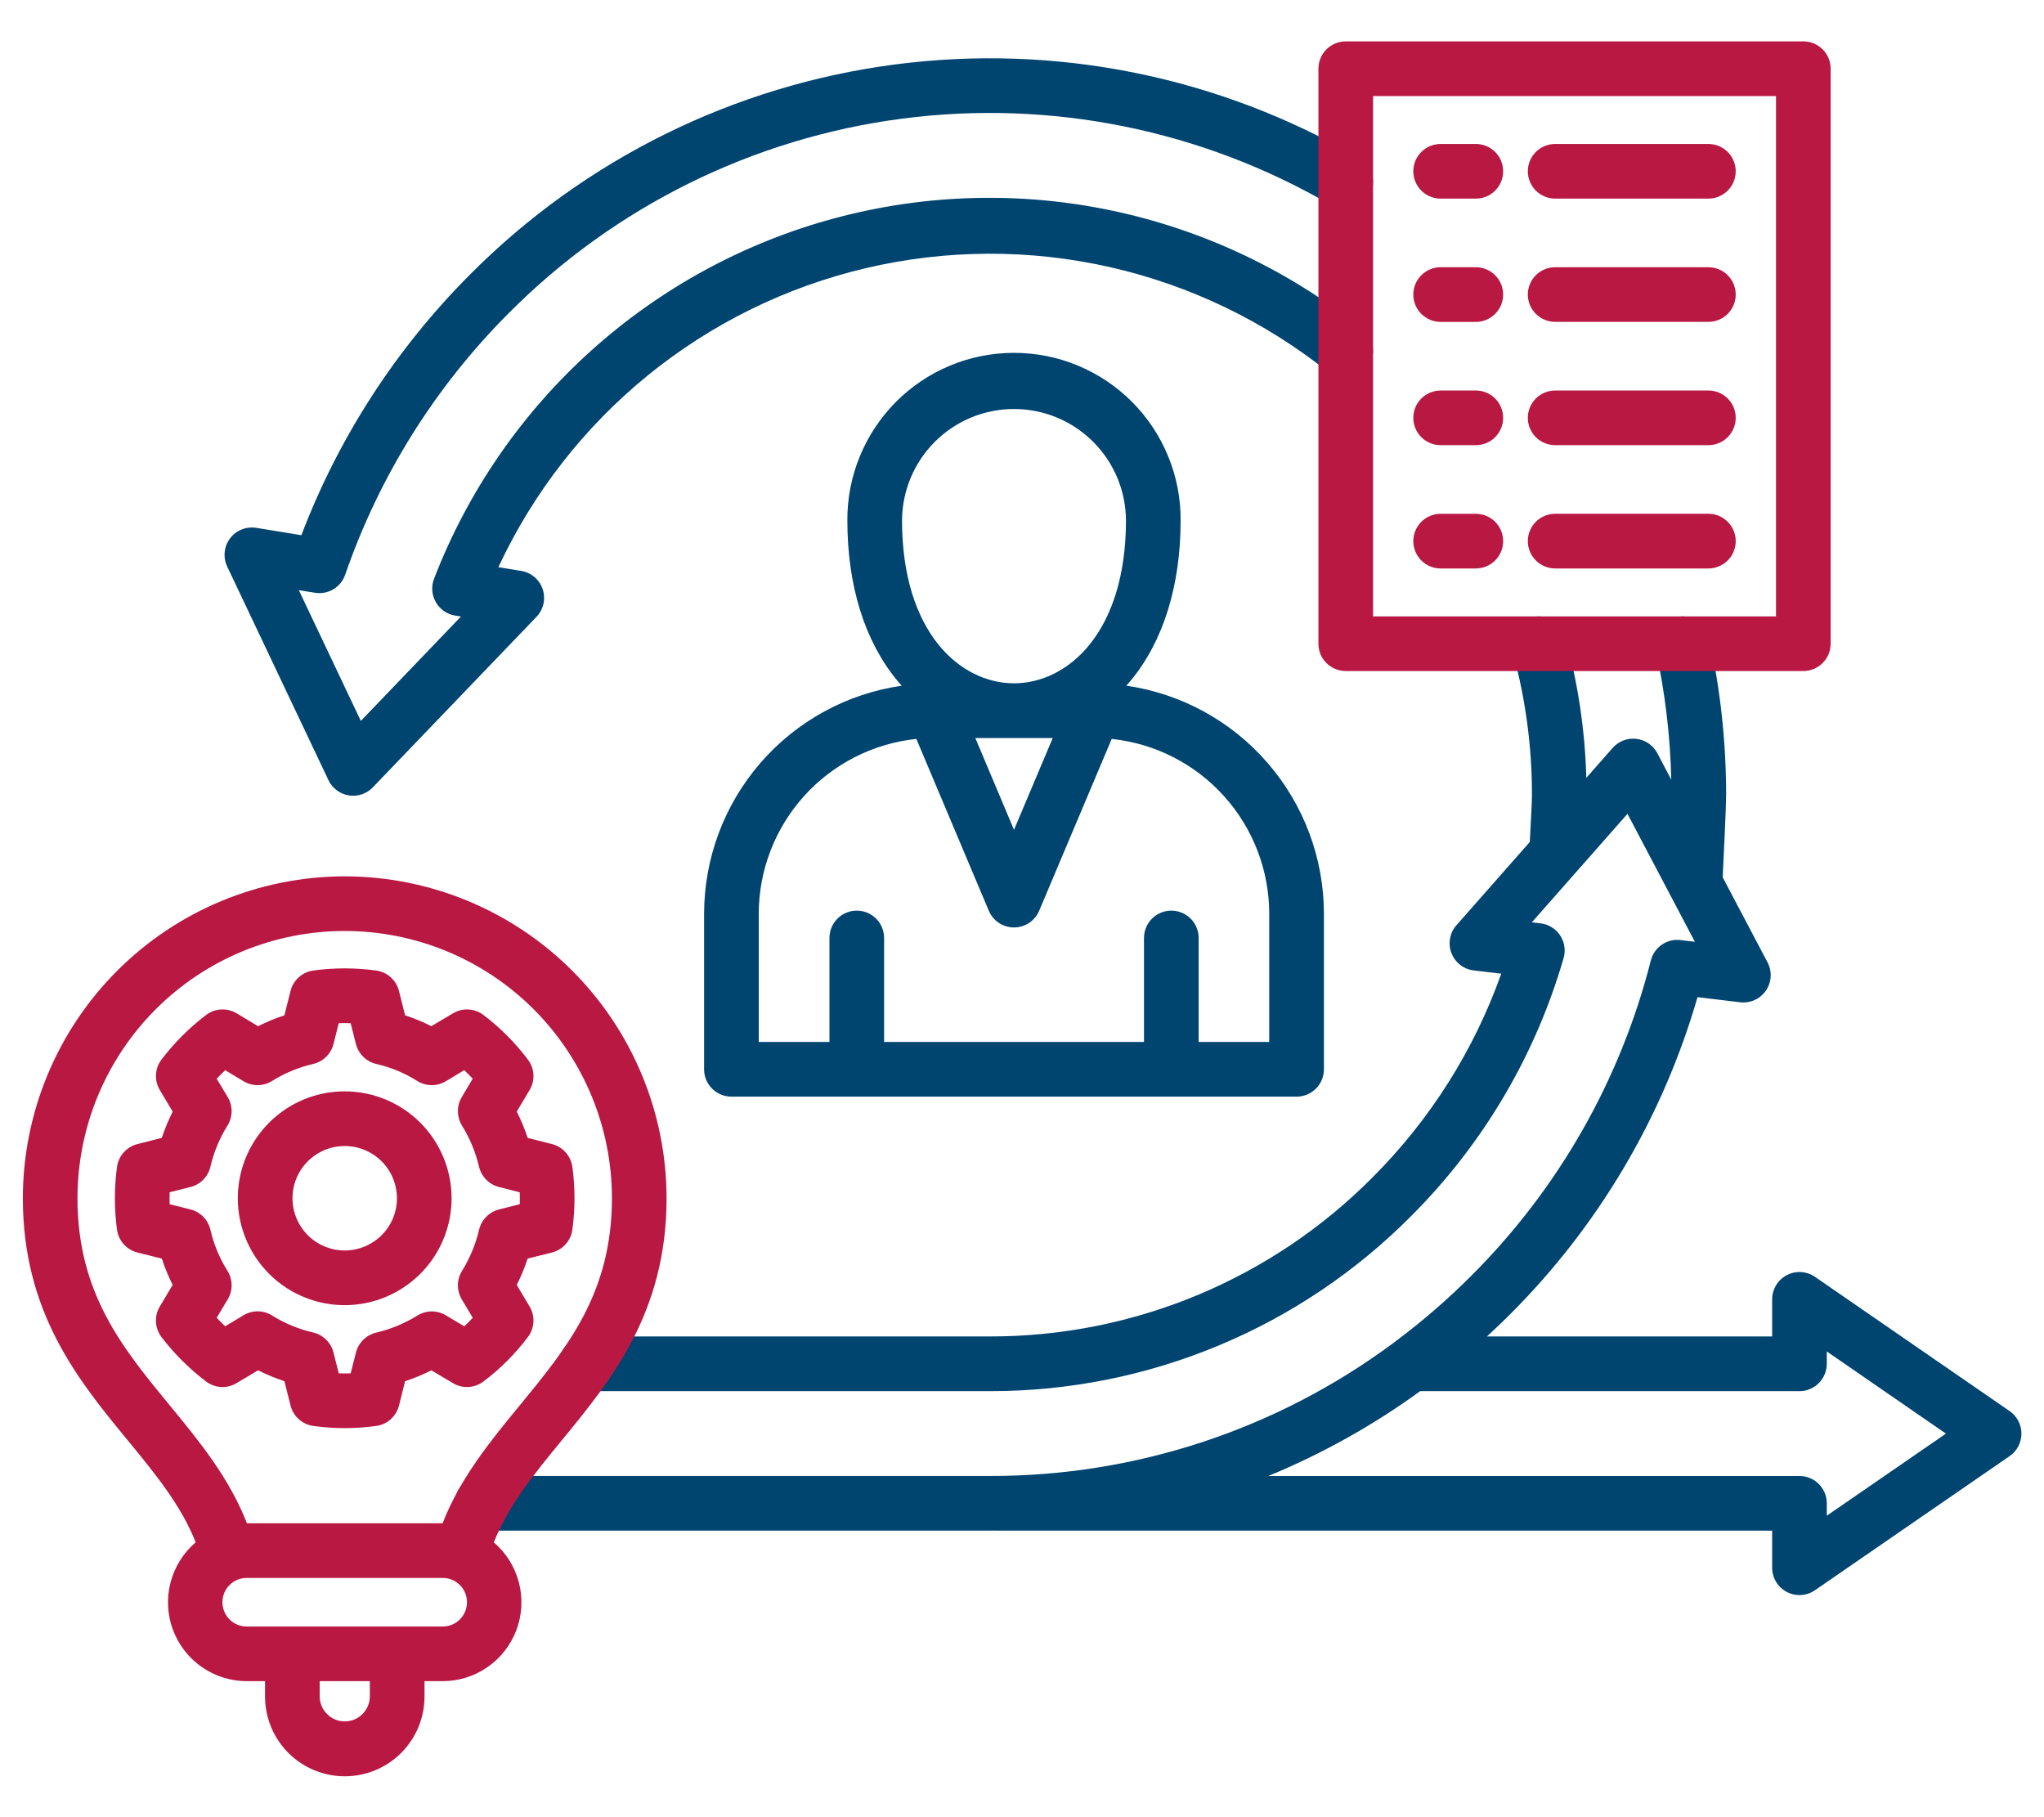
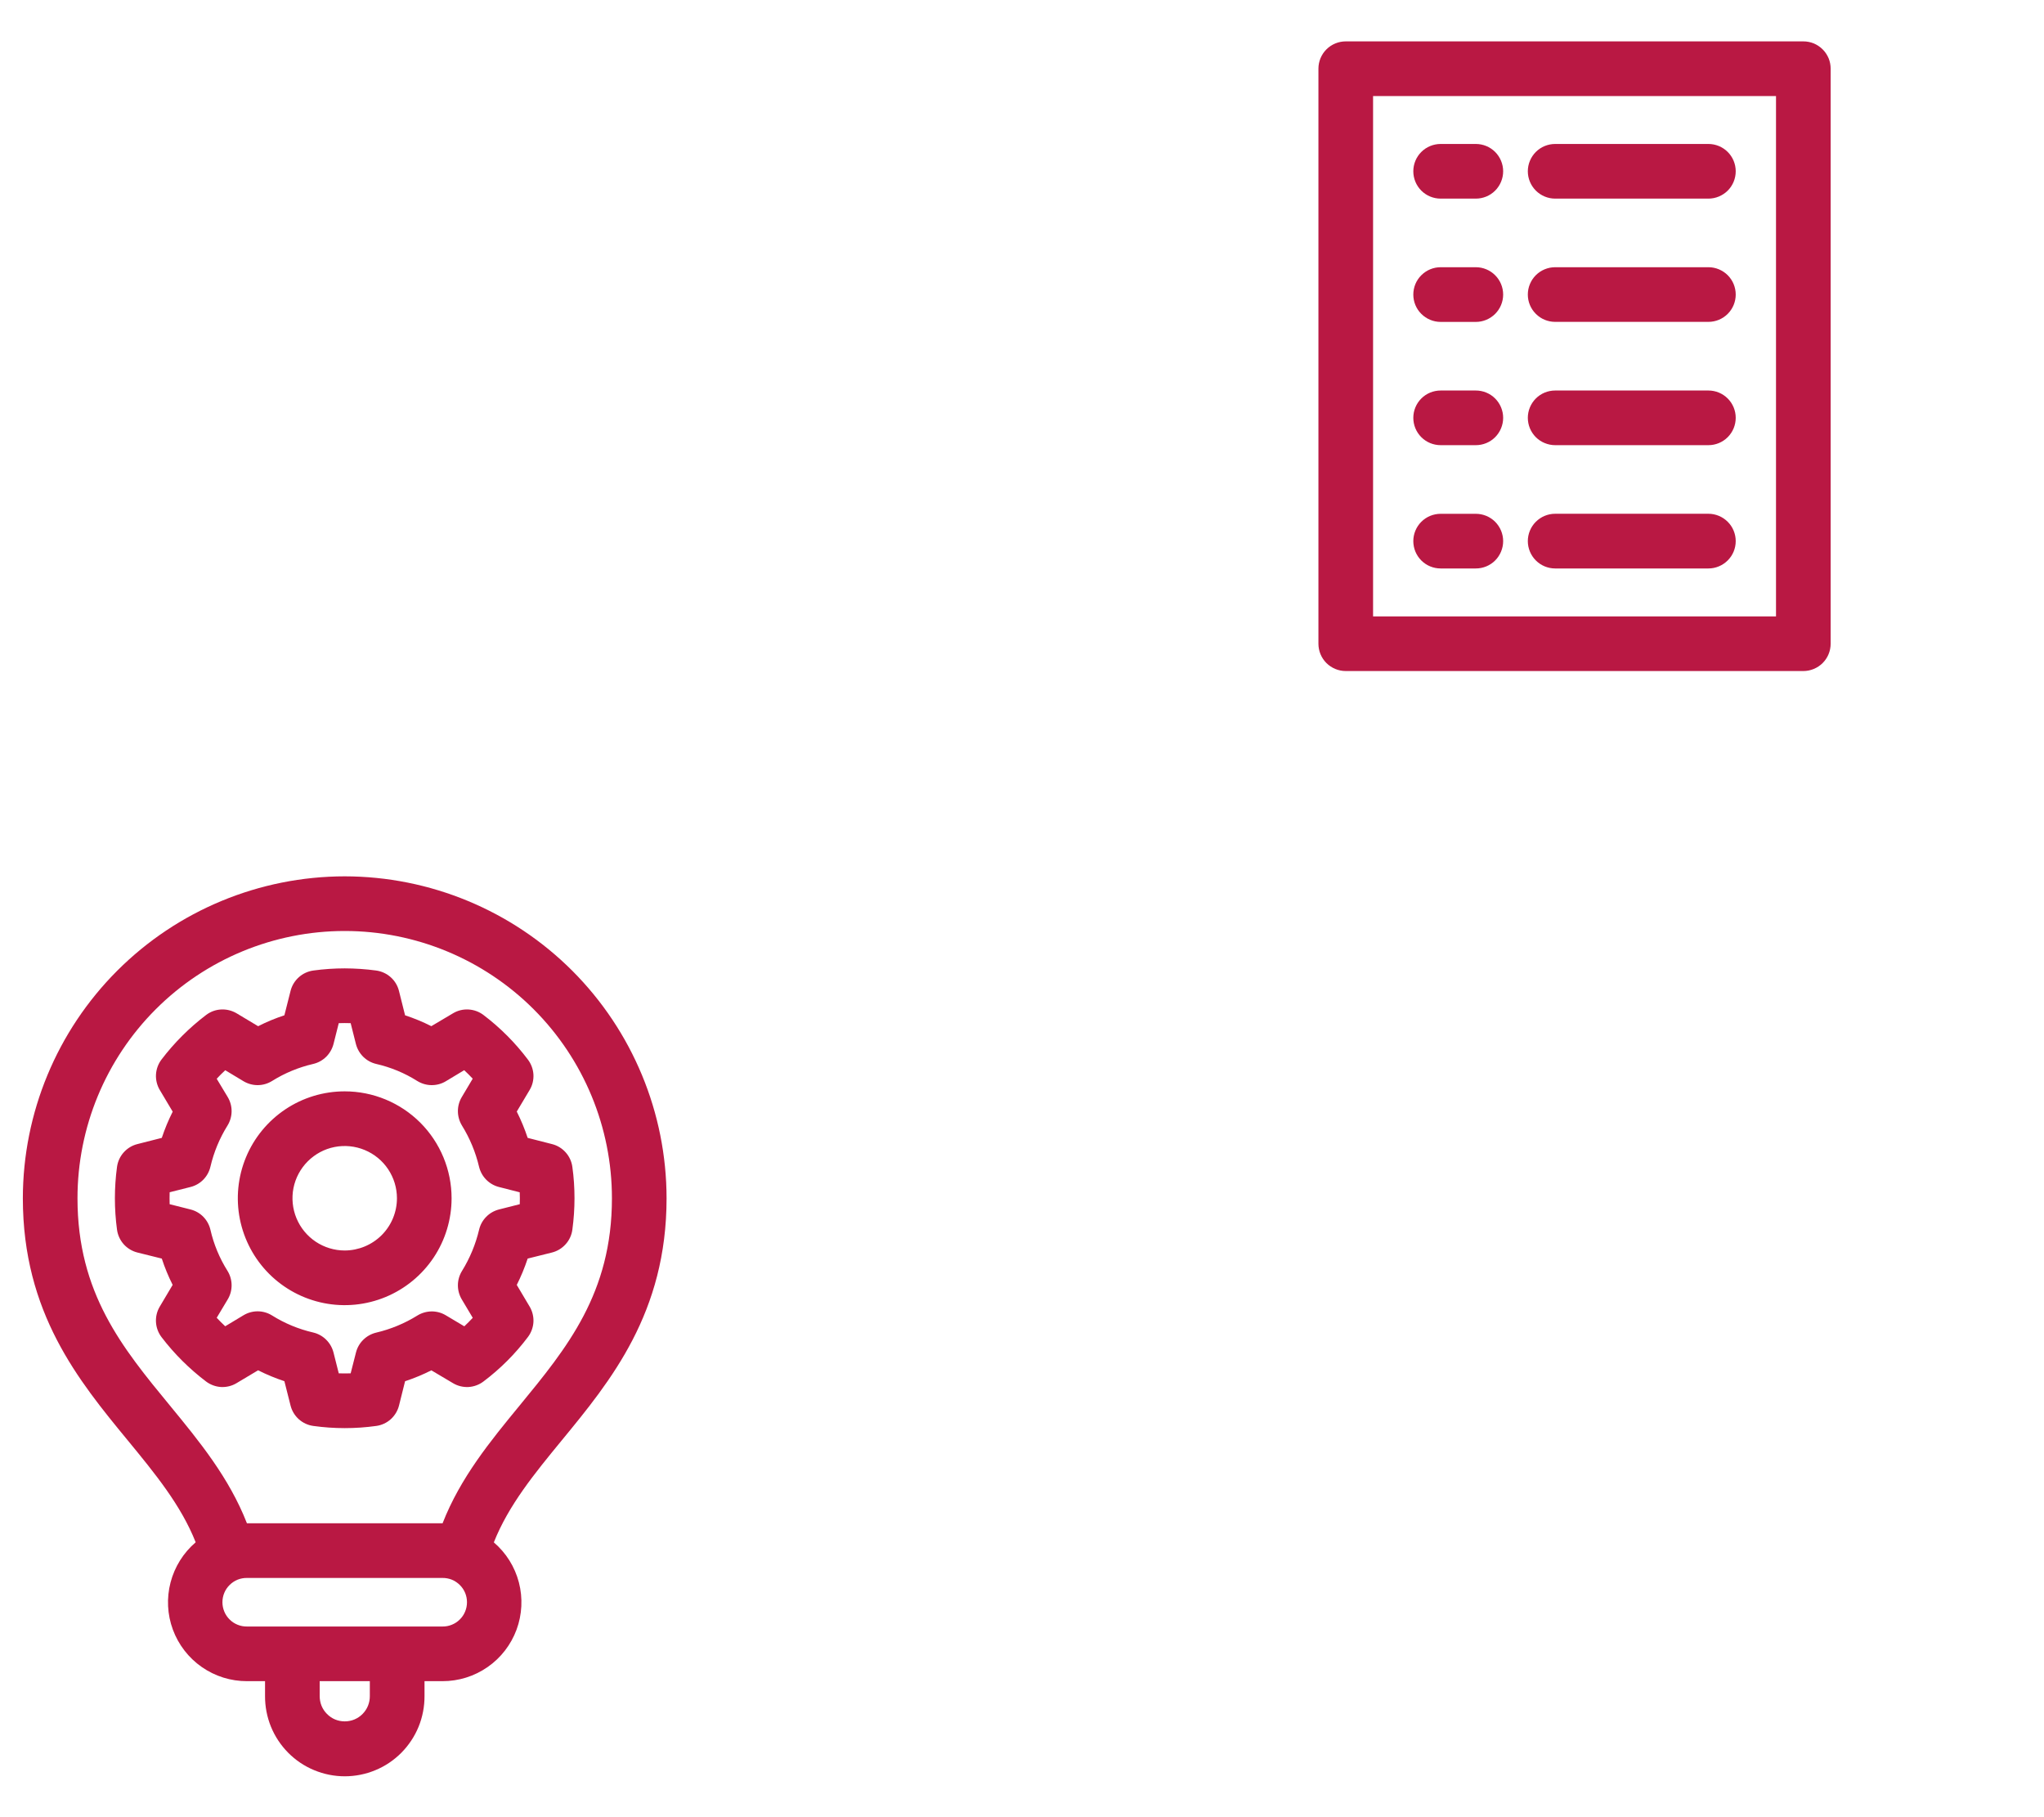
<svg xmlns="http://www.w3.org/2000/svg" width="45" height="40" viewBox="0 0 45 40" fill="none">
-   <path d="M11.811 13.578L8.208 17.331C8.141 17.401 8.057 17.454 7.965 17.485C7.872 17.516 7.774 17.524 7.678 17.508C7.582 17.493 7.491 17.454 7.413 17.395C7.335 17.337 7.272 17.26 7.231 17.172L5.002 12.471C4.955 12.372 4.936 12.262 4.947 12.152C4.958 12.043 4.998 11.939 5.064 11.852C5.13 11.764 5.219 11.696 5.321 11.655C5.422 11.614 5.533 11.602 5.642 11.619L6.635 11.781C7.455 9.627 8.721 7.672 10.35 6.041C12.87 3.507 16.16 1.881 19.704 1.419C23.248 0.956 26.845 1.684 29.93 3.487C29.999 3.527 30.058 3.58 30.106 3.643C30.154 3.706 30.189 3.778 30.209 3.854C30.229 3.93 30.234 4.01 30.223 4.088C30.212 4.167 30.186 4.242 30.146 4.31C30.106 4.378 30.053 4.438 29.991 4.486C29.928 4.534 29.856 4.569 29.779 4.589C29.703 4.609 29.623 4.613 29.545 4.603C29.467 4.592 29.392 4.566 29.323 4.526C26.467 2.857 23.138 2.184 19.858 2.612C16.578 3.041 13.533 4.546 11.201 6.892C9.58 8.514 8.349 10.482 7.6 12.649C7.554 12.784 7.462 12.898 7.341 12.97C7.219 13.043 7.075 13.071 6.935 13.048L6.579 12.991L7.944 15.869L10.149 13.571L10.021 13.55C9.932 13.536 9.848 13.502 9.774 13.451C9.701 13.399 9.639 13.332 9.595 13.255C9.55 13.177 9.524 13.09 9.517 13C9.511 12.911 9.524 12.821 9.557 12.737C10.3 10.813 11.488 9.091 13.022 7.712C14.557 6.333 16.395 5.335 18.388 4.801C20.381 4.267 22.472 4.211 24.491 4.638C26.509 5.065 28.398 5.963 30.005 7.258C30.129 7.358 30.208 7.503 30.225 7.662C30.242 7.821 30.195 7.98 30.095 8.104C29.995 8.228 29.85 8.307 29.691 8.324C29.532 8.341 29.373 8.295 29.249 8.195C27.837 7.067 26.186 6.274 24.423 5.877C22.659 5.479 20.828 5.488 19.069 5.901C17.309 6.314 15.666 7.121 14.263 8.262C12.861 9.402 11.736 10.847 10.972 12.485L11.473 12.567C11.582 12.584 11.683 12.631 11.767 12.702C11.85 12.773 11.913 12.866 11.948 12.97C11.982 13.074 11.988 13.186 11.964 13.293C11.94 13.4 11.887 13.498 11.811 13.577V13.578ZM44.503 31.557C44.503 31.654 44.479 31.75 44.434 31.837C44.389 31.923 44.323 31.997 44.243 32.052L39.958 35.004C39.868 35.067 39.762 35.103 39.653 35.11C39.543 35.116 39.434 35.093 39.337 35.042C39.239 34.991 39.158 34.914 39.102 34.82C39.045 34.726 39.015 34.618 39.015 34.509V33.692H21.912C21.904 33.692 21.897 33.692 21.889 33.691C21.858 33.691 21.827 33.692 21.795 33.692H10.615C10.455 33.692 10.302 33.629 10.19 33.516C10.077 33.403 10.013 33.25 10.013 33.091C10.013 32.931 10.077 32.778 10.19 32.666C10.302 32.553 10.455 32.489 10.615 32.489H21.795C24.994 32.495 28.108 31.469 30.676 29.562C30.696 29.545 30.717 29.53 30.738 29.515C31.322 29.078 31.874 28.6 32.39 28.084C34.31 26.169 35.677 23.771 36.344 21.143C36.38 21.001 36.466 20.877 36.587 20.794C36.707 20.711 36.854 20.675 36.999 20.693L37.314 20.731L35.83 17.914L33.725 20.302L33.917 20.325C34.004 20.335 34.087 20.364 34.161 20.41C34.235 20.455 34.299 20.517 34.347 20.589C34.395 20.662 34.427 20.744 34.44 20.83C34.454 20.916 34.448 21.004 34.424 21.088C33.804 23.233 32.65 25.187 31.07 26.765C29.856 27.989 28.411 28.96 26.819 29.622C25.227 30.284 23.52 30.624 21.795 30.622H12.909C12.75 30.622 12.597 30.558 12.484 30.445C12.371 30.332 12.308 30.18 12.308 30.02C12.308 29.86 12.371 29.707 12.484 29.595C12.597 29.482 12.75 29.418 12.909 29.418H21.795C23.361 29.42 24.913 29.111 26.358 28.51C27.805 27.908 29.117 27.026 30.22 25.914C31.485 24.649 32.452 23.119 33.051 21.433L32.445 21.361C32.336 21.348 32.232 21.306 32.146 21.238C32.059 21.171 31.993 21.081 31.954 20.978C31.915 20.876 31.904 20.765 31.924 20.657C31.943 20.549 31.992 20.448 32.065 20.366L33.679 18.534C33.709 18.006 33.727 17.622 33.727 17.49C33.727 16.422 33.583 15.359 33.298 14.33C33.277 14.254 33.271 14.175 33.28 14.096C33.29 14.018 33.315 13.942 33.354 13.873C33.393 13.804 33.445 13.744 33.507 13.695C33.569 13.647 33.641 13.611 33.717 13.59C33.793 13.569 33.872 13.563 33.951 13.572C34.029 13.582 34.105 13.607 34.174 13.646C34.242 13.685 34.303 13.737 34.352 13.799C34.4 13.861 34.436 13.933 34.457 14.009C34.738 15.024 34.895 16.069 34.924 17.122L35.504 16.463C35.568 16.39 35.65 16.334 35.741 16.299C35.832 16.264 35.93 16.252 36.027 16.264C36.123 16.275 36.216 16.31 36.296 16.365C36.377 16.421 36.442 16.494 36.488 16.581L36.794 17.162C36.772 16.198 36.657 15.239 36.452 14.298C36.417 14.142 36.447 13.979 36.533 13.845C36.619 13.71 36.755 13.616 36.911 13.582C37.067 13.548 37.23 13.577 37.364 13.663C37.498 13.749 37.593 13.885 37.627 14.041C37.875 15.174 38.001 16.33 38.002 17.49C38.002 17.754 37.949 18.844 37.926 19.311L38.914 21.185C38.965 21.282 38.989 21.391 38.982 21.5C38.975 21.61 38.939 21.716 38.877 21.806C38.815 21.896 38.729 21.968 38.629 22.013C38.529 22.058 38.418 22.075 38.309 22.062L37.372 21.949C36.609 24.59 35.187 26.994 33.241 28.935C33.075 29.101 32.907 29.261 32.736 29.418H39.015V28.602C39.015 28.492 39.045 28.384 39.102 28.29C39.158 28.197 39.24 28.12 39.337 28.069C39.434 28.018 39.543 27.994 39.653 28.001C39.762 28.008 39.868 28.044 39.958 28.106L44.243 31.061C44.323 31.116 44.389 31.191 44.434 31.277C44.479 31.363 44.503 31.459 44.503 31.557ZM42.841 31.557L40.218 29.748V30.02C40.218 30.18 40.155 30.332 40.042 30.445C39.929 30.558 39.776 30.622 39.617 30.622H31.266C30.23 31.375 29.107 32.002 27.922 32.49H39.617C39.776 32.49 39.929 32.553 40.042 32.666C40.155 32.779 40.218 32.932 40.218 33.091V33.364L42.841 31.557ZM19.852 15.094C19.817 15.056 19.784 15.017 19.751 14.978C19.034 14.107 18.655 12.889 18.655 11.453C18.653 10.97 18.746 10.491 18.93 10.044C19.113 9.597 19.383 9.19 19.724 8.848C20.064 8.505 20.47 8.233 20.916 8.048C21.362 7.862 21.841 7.767 22.324 7.767C22.807 7.767 23.286 7.862 23.732 8.048C24.178 8.233 24.583 8.505 24.924 8.848C25.265 9.19 25.535 9.597 25.718 10.044C25.902 10.491 25.995 10.97 25.992 11.453C25.992 12.888 25.614 14.107 24.897 14.978C24.864 15.017 24.83 15.055 24.797 15.093C26.004 15.268 27.108 15.871 27.906 16.793C28.705 17.715 29.146 18.893 29.147 20.113V23.538C29.147 23.697 29.084 23.85 28.971 23.963C28.858 24.076 28.705 24.139 28.545 24.139H16.103C15.943 24.139 15.79 24.076 15.677 23.963C15.564 23.85 15.501 23.697 15.501 23.538V20.113C15.503 18.893 15.943 17.715 16.742 16.793C17.541 15.872 18.645 15.268 19.852 15.094ZM21.472 16.245L22.324 18.266L23.177 16.245H21.472ZM19.859 11.453C19.859 13.918 21.137 15.041 22.324 15.041C23.511 15.041 24.789 13.918 24.789 11.453C24.785 10.802 24.524 10.179 24.062 9.72C23.6 9.26 22.975 9.003 22.324 9.003C21.672 9.003 21.048 9.26 20.586 9.72C20.124 10.179 19.863 10.802 19.859 11.453H19.859ZM16.704 20.113V22.936H18.261V20.646C18.261 20.487 18.324 20.334 18.437 20.221C18.55 20.108 18.703 20.045 18.862 20.045C19.022 20.045 19.175 20.108 19.288 20.221C19.401 20.334 19.464 20.487 19.464 20.646V22.936H25.186V20.646C25.186 20.487 25.249 20.334 25.362 20.221C25.475 20.108 25.628 20.045 25.788 20.045C25.947 20.045 26.1 20.108 26.213 20.221C26.326 20.334 26.389 20.487 26.389 20.646V22.936H27.943V20.113C27.942 19.156 27.587 18.234 26.947 17.524C26.307 16.813 25.426 16.365 24.475 16.265L22.878 20.047C22.832 20.156 22.755 20.249 22.656 20.315C22.558 20.38 22.442 20.415 22.324 20.415C22.205 20.415 22.09 20.38 21.991 20.315C21.892 20.249 21.815 20.156 21.769 20.047L20.174 16.265C19.223 16.365 18.342 16.813 17.701 17.524C17.061 18.234 16.706 19.156 16.704 20.113Z" fill="#004470" />
  <path d="M7.589 19.29C5.71 19.292 3.909 20.039 2.581 21.367C1.252 22.696 0.505 24.497 0.503 26.376C0.503 28.898 1.73 30.39 2.813 31.706C3.413 32.436 3.984 33.131 4.308 33.949C4.038 34.18 3.845 34.488 3.755 34.832C3.665 35.176 3.683 35.539 3.806 35.872C3.93 36.206 4.152 36.493 4.444 36.696C4.736 36.899 5.083 37.007 5.438 37.006H5.835V37.333C5.834 37.564 5.878 37.794 5.965 38.008C6.053 38.223 6.182 38.417 6.345 38.582C6.508 38.746 6.702 38.877 6.916 38.965C7.13 39.054 7.359 39.1 7.59 39.1C7.822 39.1 8.051 39.054 8.265 38.965C8.479 38.877 8.673 38.746 8.836 38.582C8.999 38.417 9.128 38.223 9.216 38.008C9.303 37.794 9.347 37.564 9.346 37.333V37.006H9.74C10.095 37.007 10.442 36.899 10.734 36.696C11.026 36.494 11.248 36.206 11.372 35.873C11.495 35.54 11.513 35.177 11.424 34.834C11.335 34.49 11.142 34.182 10.872 33.951C11.196 33.133 11.767 32.437 12.367 31.706C13.449 30.39 14.675 28.898 14.675 26.376C14.673 24.497 13.926 22.696 12.598 21.367C11.269 20.039 9.468 19.292 7.589 19.29ZM8.142 37.333C8.143 37.406 8.129 37.478 8.102 37.546C8.075 37.614 8.034 37.675 7.983 37.727C7.932 37.779 7.87 37.821 7.803 37.849C7.736 37.877 7.663 37.891 7.59 37.891C7.517 37.891 7.445 37.877 7.377 37.849C7.31 37.821 7.249 37.779 7.198 37.727C7.146 37.675 7.106 37.614 7.078 37.546C7.051 37.478 7.038 37.406 7.038 37.333V37.006H8.142V37.333ZM9.74 35.803H5.438C5.367 35.804 5.297 35.791 5.231 35.764C5.166 35.738 5.106 35.699 5.056 35.649C5.005 35.599 4.965 35.54 4.938 35.474C4.911 35.409 4.897 35.339 4.897 35.268C4.897 35.197 4.911 35.127 4.938 35.062C4.965 34.997 5.005 34.938 5.056 34.888C5.106 34.838 5.166 34.799 5.231 34.772C5.297 34.746 5.367 34.733 5.438 34.734H9.74C9.811 34.733 9.881 34.746 9.947 34.772C10.012 34.799 10.072 34.838 10.122 34.888C10.173 34.938 10.213 34.997 10.24 35.062C10.267 35.127 10.281 35.197 10.281 35.268C10.281 35.339 10.267 35.409 10.24 35.474C10.213 35.54 10.173 35.599 10.122 35.649C10.072 35.699 10.012 35.738 9.947 35.764C9.881 35.791 9.811 35.804 9.74 35.803ZM11.437 30.942C10.795 31.723 10.136 32.527 9.744 33.53H5.436C5.045 32.527 4.385 31.723 3.743 30.942C2.695 29.669 1.706 28.466 1.706 26.376C1.706 24.816 2.326 23.319 3.429 22.216C4.532 21.113 6.029 20.493 7.589 20.493C9.149 20.493 10.645 21.113 11.749 22.216C12.852 23.319 13.472 24.816 13.472 26.376C13.472 28.467 12.483 29.669 11.437 30.942V30.942ZM39.702 0.911H29.627C29.468 0.911 29.315 0.974 29.202 1.087C29.089 1.2 29.026 1.353 29.026 1.512V14.169C29.026 14.329 29.089 14.482 29.202 14.595C29.315 14.707 29.468 14.771 29.627 14.771H39.702C39.861 14.771 40.014 14.707 40.127 14.595C40.24 14.482 40.303 14.329 40.303 14.169V1.512C40.303 1.433 40.288 1.355 40.258 1.282C40.227 1.209 40.183 1.143 40.127 1.087C40.071 1.031 40.005 0.987 39.932 0.956C39.859 0.926 39.781 0.911 39.702 0.911L39.702 0.911ZM39.1 13.568H30.229V2.114H39.1V13.568ZM31.115 6.484C31.115 6.324 31.178 6.171 31.291 6.059C31.404 5.946 31.557 5.882 31.717 5.882H32.491C32.651 5.882 32.804 5.946 32.917 6.059C33.029 6.171 33.093 6.324 33.093 6.484C33.093 6.644 33.029 6.797 32.917 6.909C32.804 7.022 32.651 7.086 32.491 7.086H31.717C31.557 7.086 31.404 7.022 31.291 6.909C31.178 6.797 31.115 6.644 31.115 6.484ZM31.115 11.911C31.115 11.752 31.178 11.599 31.291 11.486C31.404 11.373 31.557 11.31 31.717 11.31H32.491C32.651 11.31 32.804 11.373 32.917 11.486C33.029 11.599 33.093 11.752 33.093 11.911C33.093 12.071 33.029 12.224 32.917 12.337C32.804 12.45 32.651 12.513 32.491 12.513H31.717C31.557 12.513 31.404 12.45 31.291 12.337C31.178 12.224 31.115 12.071 31.115 11.911ZM31.115 3.77C31.115 3.611 31.178 3.458 31.291 3.345C31.404 3.232 31.557 3.169 31.717 3.169H32.491C32.651 3.169 32.804 3.232 32.917 3.345C33.029 3.458 33.093 3.611 33.093 3.77C33.093 3.93 33.029 4.083 32.917 4.196C32.804 4.309 32.651 4.372 32.491 4.372H31.717C31.557 4.372 31.404 4.309 31.291 4.196C31.178 4.083 31.115 3.93 31.115 3.77ZM33.636 9.197C33.636 9.038 33.7 8.885 33.812 8.772C33.925 8.659 34.078 8.596 34.238 8.596H37.612C37.771 8.596 37.924 8.659 38.037 8.772C38.15 8.885 38.213 9.038 38.213 9.197C38.213 9.357 38.15 9.51 38.037 9.623C37.924 9.736 37.771 9.799 37.612 9.799H34.238C34.159 9.799 34.081 9.783 34.008 9.753C33.935 9.723 33.868 9.679 33.812 9.623C33.757 9.567 33.712 9.501 33.682 9.428C33.652 9.355 33.636 9.276 33.636 9.197ZM33.636 3.77C33.636 3.611 33.7 3.458 33.812 3.345C33.925 3.232 34.078 3.169 34.238 3.169H37.612C37.771 3.169 37.924 3.232 38.037 3.345C38.15 3.458 38.213 3.611 38.213 3.77C38.213 3.93 38.15 4.083 38.037 4.196C37.924 4.308 37.771 4.372 37.612 4.372H34.238C34.078 4.372 33.925 4.308 33.813 4.196C33.7 4.083 33.636 3.93 33.636 3.77V3.77ZM33.636 11.911C33.636 11.752 33.7 11.598 33.812 11.486C33.925 11.373 34.078 11.309 34.238 11.309H37.612C37.771 11.309 37.924 11.373 38.037 11.486C38.15 11.598 38.213 11.752 38.213 11.911C38.213 12.071 38.15 12.224 38.037 12.336C37.924 12.449 37.771 12.513 37.612 12.513H34.238C34.078 12.513 33.925 12.449 33.813 12.337C33.7 12.224 33.636 12.071 33.636 11.911V11.911ZM33.636 6.484C33.636 6.324 33.7 6.171 33.812 6.058C33.925 5.946 34.078 5.882 34.238 5.882H37.612C37.771 5.882 37.924 5.946 38.037 6.058C38.15 6.171 38.213 6.324 38.213 6.484C38.213 6.643 38.15 6.796 38.037 6.909C37.924 7.022 37.771 7.085 37.612 7.085H34.238C34.078 7.085 33.925 7.022 33.813 6.909C33.7 6.797 33.636 6.644 33.636 6.484V6.484ZM31.115 9.197C31.115 9.038 31.178 8.885 31.291 8.772C31.404 8.659 31.557 8.596 31.717 8.596H32.491C32.651 8.596 32.804 8.659 32.917 8.772C33.029 8.885 33.093 9.038 33.093 9.197C33.093 9.357 33.029 9.51 32.917 9.623C32.804 9.736 32.651 9.799 32.491 9.799H31.717C31.557 9.799 31.404 9.736 31.291 9.623C31.178 9.51 31.115 9.357 31.115 9.197ZM11.377 24.468L11.659 23.995C11.721 23.893 11.75 23.774 11.744 23.654C11.737 23.535 11.695 23.42 11.623 23.325C11.344 22.954 11.015 22.624 10.645 22.343C10.55 22.27 10.435 22.228 10.315 22.221C10.195 22.214 10.076 22.243 9.973 22.305L9.496 22.588C9.31 22.494 9.116 22.414 8.918 22.349L8.784 21.814C8.755 21.697 8.692 21.591 8.602 21.511C8.512 21.431 8.4 21.379 8.28 21.363C8.051 21.332 7.82 21.317 7.589 21.316C7.359 21.316 7.128 21.332 6.9 21.363C6.781 21.379 6.669 21.43 6.58 21.51C6.49 21.59 6.426 21.695 6.397 21.811L6.261 22.349C6.062 22.414 5.869 22.494 5.683 22.589L5.209 22.305C5.106 22.244 4.986 22.214 4.866 22.221C4.746 22.227 4.631 22.27 4.536 22.343C4.167 22.624 3.837 22.953 3.556 23.322C3.483 23.418 3.441 23.533 3.434 23.653C3.428 23.773 3.457 23.892 3.519 23.995L3.802 24.47C3.708 24.656 3.628 24.849 3.562 25.047L3.024 25.184C2.908 25.213 2.803 25.277 2.723 25.367C2.643 25.456 2.592 25.568 2.576 25.687C2.514 26.145 2.514 26.609 2.576 27.067C2.592 27.187 2.644 27.299 2.724 27.389C2.804 27.478 2.91 27.542 3.027 27.571L3.562 27.704C3.627 27.903 3.707 28.096 3.801 28.283L3.518 28.76C3.456 28.863 3.427 28.983 3.434 29.103C3.441 29.223 3.484 29.338 3.557 29.434C3.838 29.802 4.168 30.13 4.537 30.41C4.633 30.482 4.748 30.524 4.867 30.531C4.987 30.537 5.105 30.508 5.208 30.446L5.682 30.163C5.869 30.257 6.062 30.337 6.261 30.403L6.397 30.94C6.426 31.056 6.49 31.161 6.579 31.241C6.668 31.32 6.779 31.372 6.898 31.388C7.357 31.452 7.824 31.452 8.283 31.388C8.402 31.372 8.514 31.32 8.603 31.24C8.692 31.159 8.756 31.054 8.785 30.937L8.918 30.404C9.116 30.338 9.31 30.258 9.497 30.164L9.974 30.447C10.076 30.508 10.195 30.537 10.314 30.531C10.433 30.524 10.548 30.482 10.643 30.41C11.014 30.131 11.344 29.801 11.623 29.43C11.695 29.334 11.737 29.22 11.744 29.1C11.75 28.981 11.721 28.863 11.66 28.76L11.377 28.284C11.471 28.097 11.551 27.903 11.617 27.704L12.15 27.571C12.267 27.542 12.373 27.478 12.453 27.388C12.534 27.299 12.585 27.187 12.601 27.067C12.632 26.838 12.648 26.607 12.648 26.376C12.648 26.145 12.633 25.915 12.601 25.687C12.585 25.568 12.534 25.456 12.454 25.367C12.374 25.277 12.27 25.213 12.153 25.184L11.617 25.047C11.551 24.849 11.471 24.655 11.377 24.468ZM11.443 26.507L10.985 26.623C10.878 26.651 10.781 26.706 10.704 26.785C10.627 26.863 10.573 26.961 10.548 27.067C10.472 27.388 10.345 27.695 10.172 27.975C10.114 28.068 10.082 28.176 10.081 28.287C10.08 28.397 10.109 28.505 10.165 28.6L10.408 29.008C10.348 29.072 10.286 29.135 10.222 29.195L9.814 28.952C9.719 28.895 9.61 28.866 9.5 28.867C9.39 28.869 9.282 28.9 9.188 28.958C8.908 29.132 8.601 29.259 8.281 29.334C8.174 29.36 8.076 29.414 7.998 29.491C7.919 29.568 7.864 29.665 7.837 29.771L7.72 30.23C7.633 30.233 7.546 30.233 7.458 30.23L7.342 29.77C7.314 29.663 7.258 29.565 7.179 29.488C7.1 29.41 7.002 29.356 6.894 29.331C6.574 29.257 6.269 29.131 5.991 28.957C5.897 28.898 5.788 28.866 5.677 28.865C5.566 28.864 5.457 28.894 5.362 28.951L4.958 29.194C4.894 29.134 4.831 29.072 4.771 29.007L5.013 28.603C5.071 28.507 5.1 28.398 5.099 28.287C5.098 28.175 5.066 28.066 5.007 27.972C4.833 27.695 4.706 27.39 4.633 27.071C4.608 26.963 4.554 26.864 4.477 26.785C4.4 26.706 4.302 26.65 4.195 26.623L3.735 26.507C3.734 26.463 3.733 26.419 3.733 26.376C3.733 26.332 3.734 26.288 3.735 26.244L4.195 26.128C4.302 26.101 4.4 26.045 4.477 25.966C4.554 25.887 4.608 25.788 4.633 25.68C4.708 25.36 4.835 25.054 5.009 24.775C5.067 24.681 5.098 24.572 5.099 24.462C5.1 24.352 5.07 24.243 5.013 24.148L4.771 23.746C4.831 23.681 4.894 23.618 4.959 23.558L5.361 23.8C5.457 23.857 5.566 23.887 5.677 23.886C5.788 23.885 5.896 23.853 5.991 23.794C6.269 23.62 6.574 23.494 6.894 23.42C7.002 23.395 7.1 23.341 7.179 23.264C7.258 23.186 7.314 23.089 7.342 22.982L7.458 22.522C7.545 22.519 7.633 22.519 7.72 22.522L7.836 22.982C7.864 23.089 7.92 23.186 7.999 23.264C8.078 23.341 8.176 23.395 8.284 23.42C8.603 23.493 8.908 23.619 9.185 23.794C9.28 23.853 9.389 23.885 9.5 23.886C9.611 23.887 9.721 23.858 9.816 23.8L10.22 23.557C10.285 23.618 10.347 23.68 10.407 23.744L10.165 24.151C10.109 24.245 10.08 24.354 10.081 24.463C10.082 24.573 10.113 24.681 10.17 24.775C10.344 25.056 10.471 25.363 10.547 25.684C10.573 25.791 10.627 25.889 10.704 25.967C10.781 26.045 10.878 26.101 10.984 26.128L11.442 26.245C11.444 26.288 11.445 26.332 11.445 26.376C11.445 26.419 11.444 26.463 11.443 26.507L11.443 26.507ZM7.589 24.023C7.124 24.023 6.669 24.16 6.282 24.419C5.895 24.678 5.593 25.045 5.415 25.475C5.237 25.905 5.19 26.378 5.281 26.835C5.372 27.291 5.596 27.711 5.925 28.04C6.254 28.369 6.673 28.593 7.13 28.684C7.586 28.775 8.059 28.728 8.489 28.55C8.919 28.372 9.287 28.07 9.546 27.683C9.804 27.296 9.942 26.841 9.942 26.376C9.942 25.752 9.694 25.154 9.253 24.712C8.811 24.271 8.213 24.023 7.589 24.023ZM7.589 27.526C7.362 27.526 7.139 27.458 6.95 27.332C6.761 27.205 6.614 27.026 6.527 26.816C6.44 26.606 6.417 26.375 6.461 26.151C6.506 25.928 6.615 25.724 6.776 25.563C6.937 25.402 7.142 25.292 7.365 25.248C7.588 25.204 7.819 25.227 8.029 25.314C8.239 25.401 8.419 25.548 8.545 25.737C8.671 25.926 8.739 26.148 8.739 26.376C8.739 26.681 8.618 26.973 8.402 27.189C8.186 27.404 7.894 27.525 7.589 27.526Z" fill="#B91843" />
</svg>